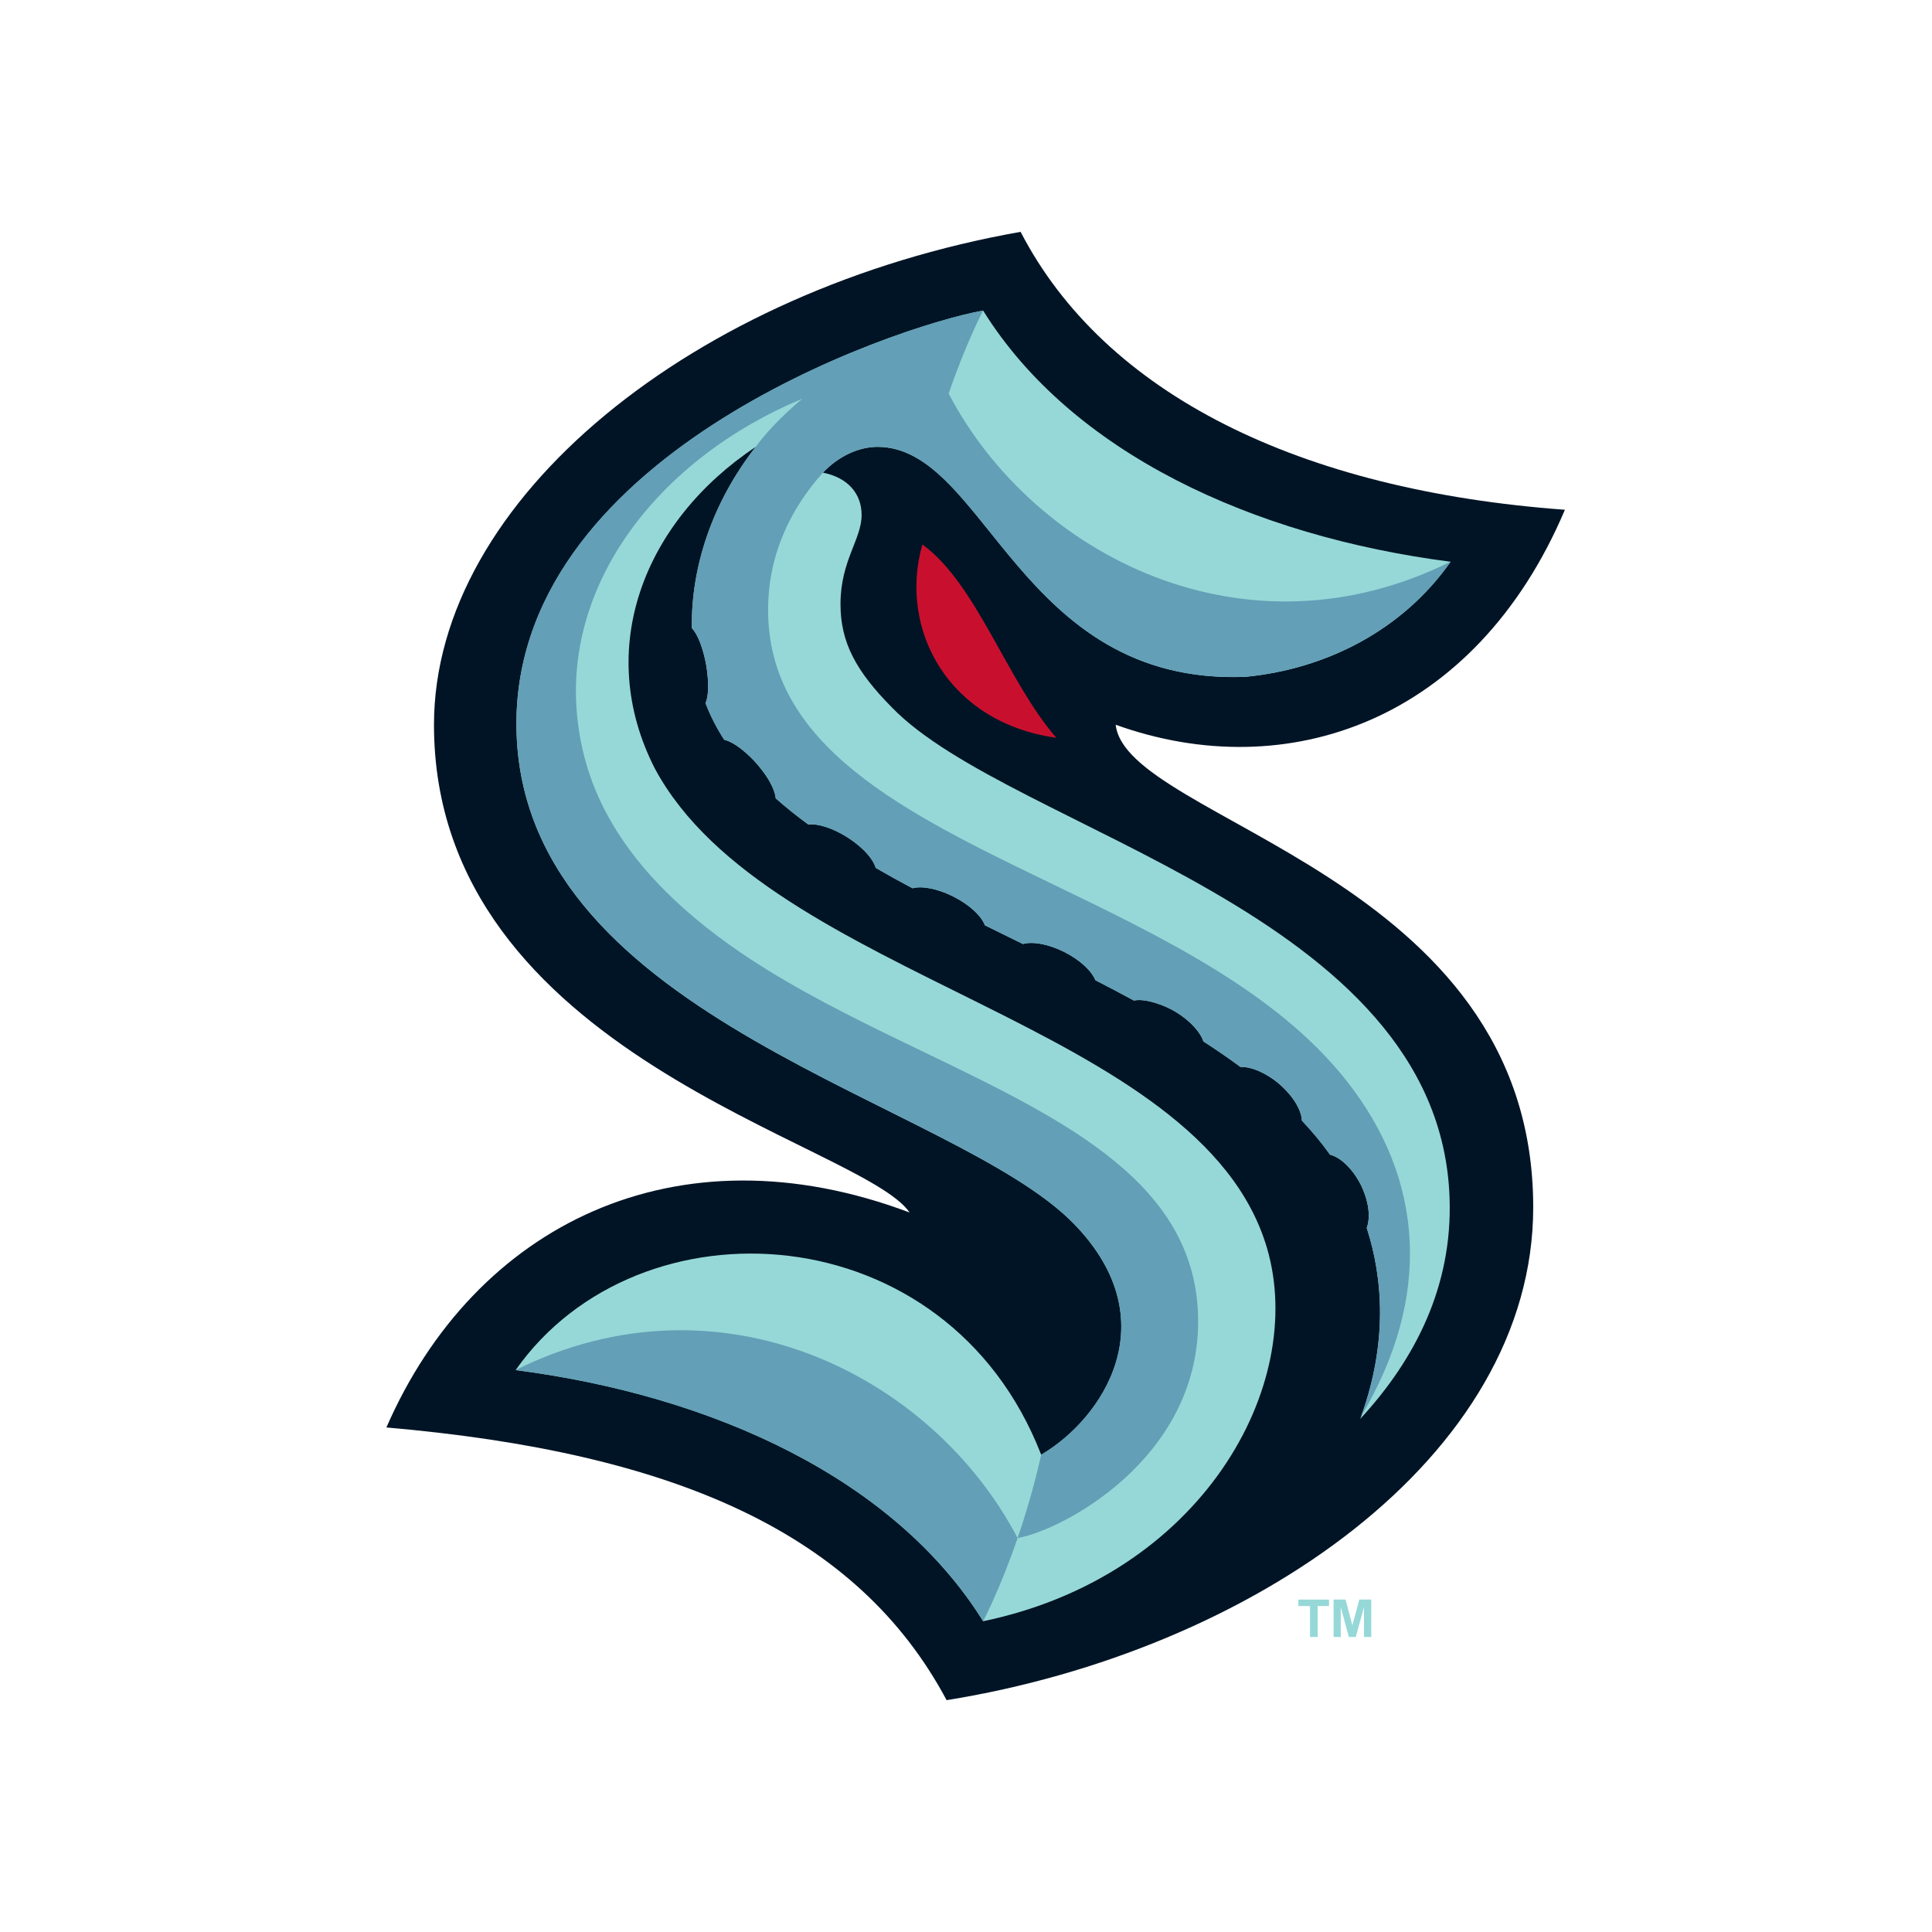
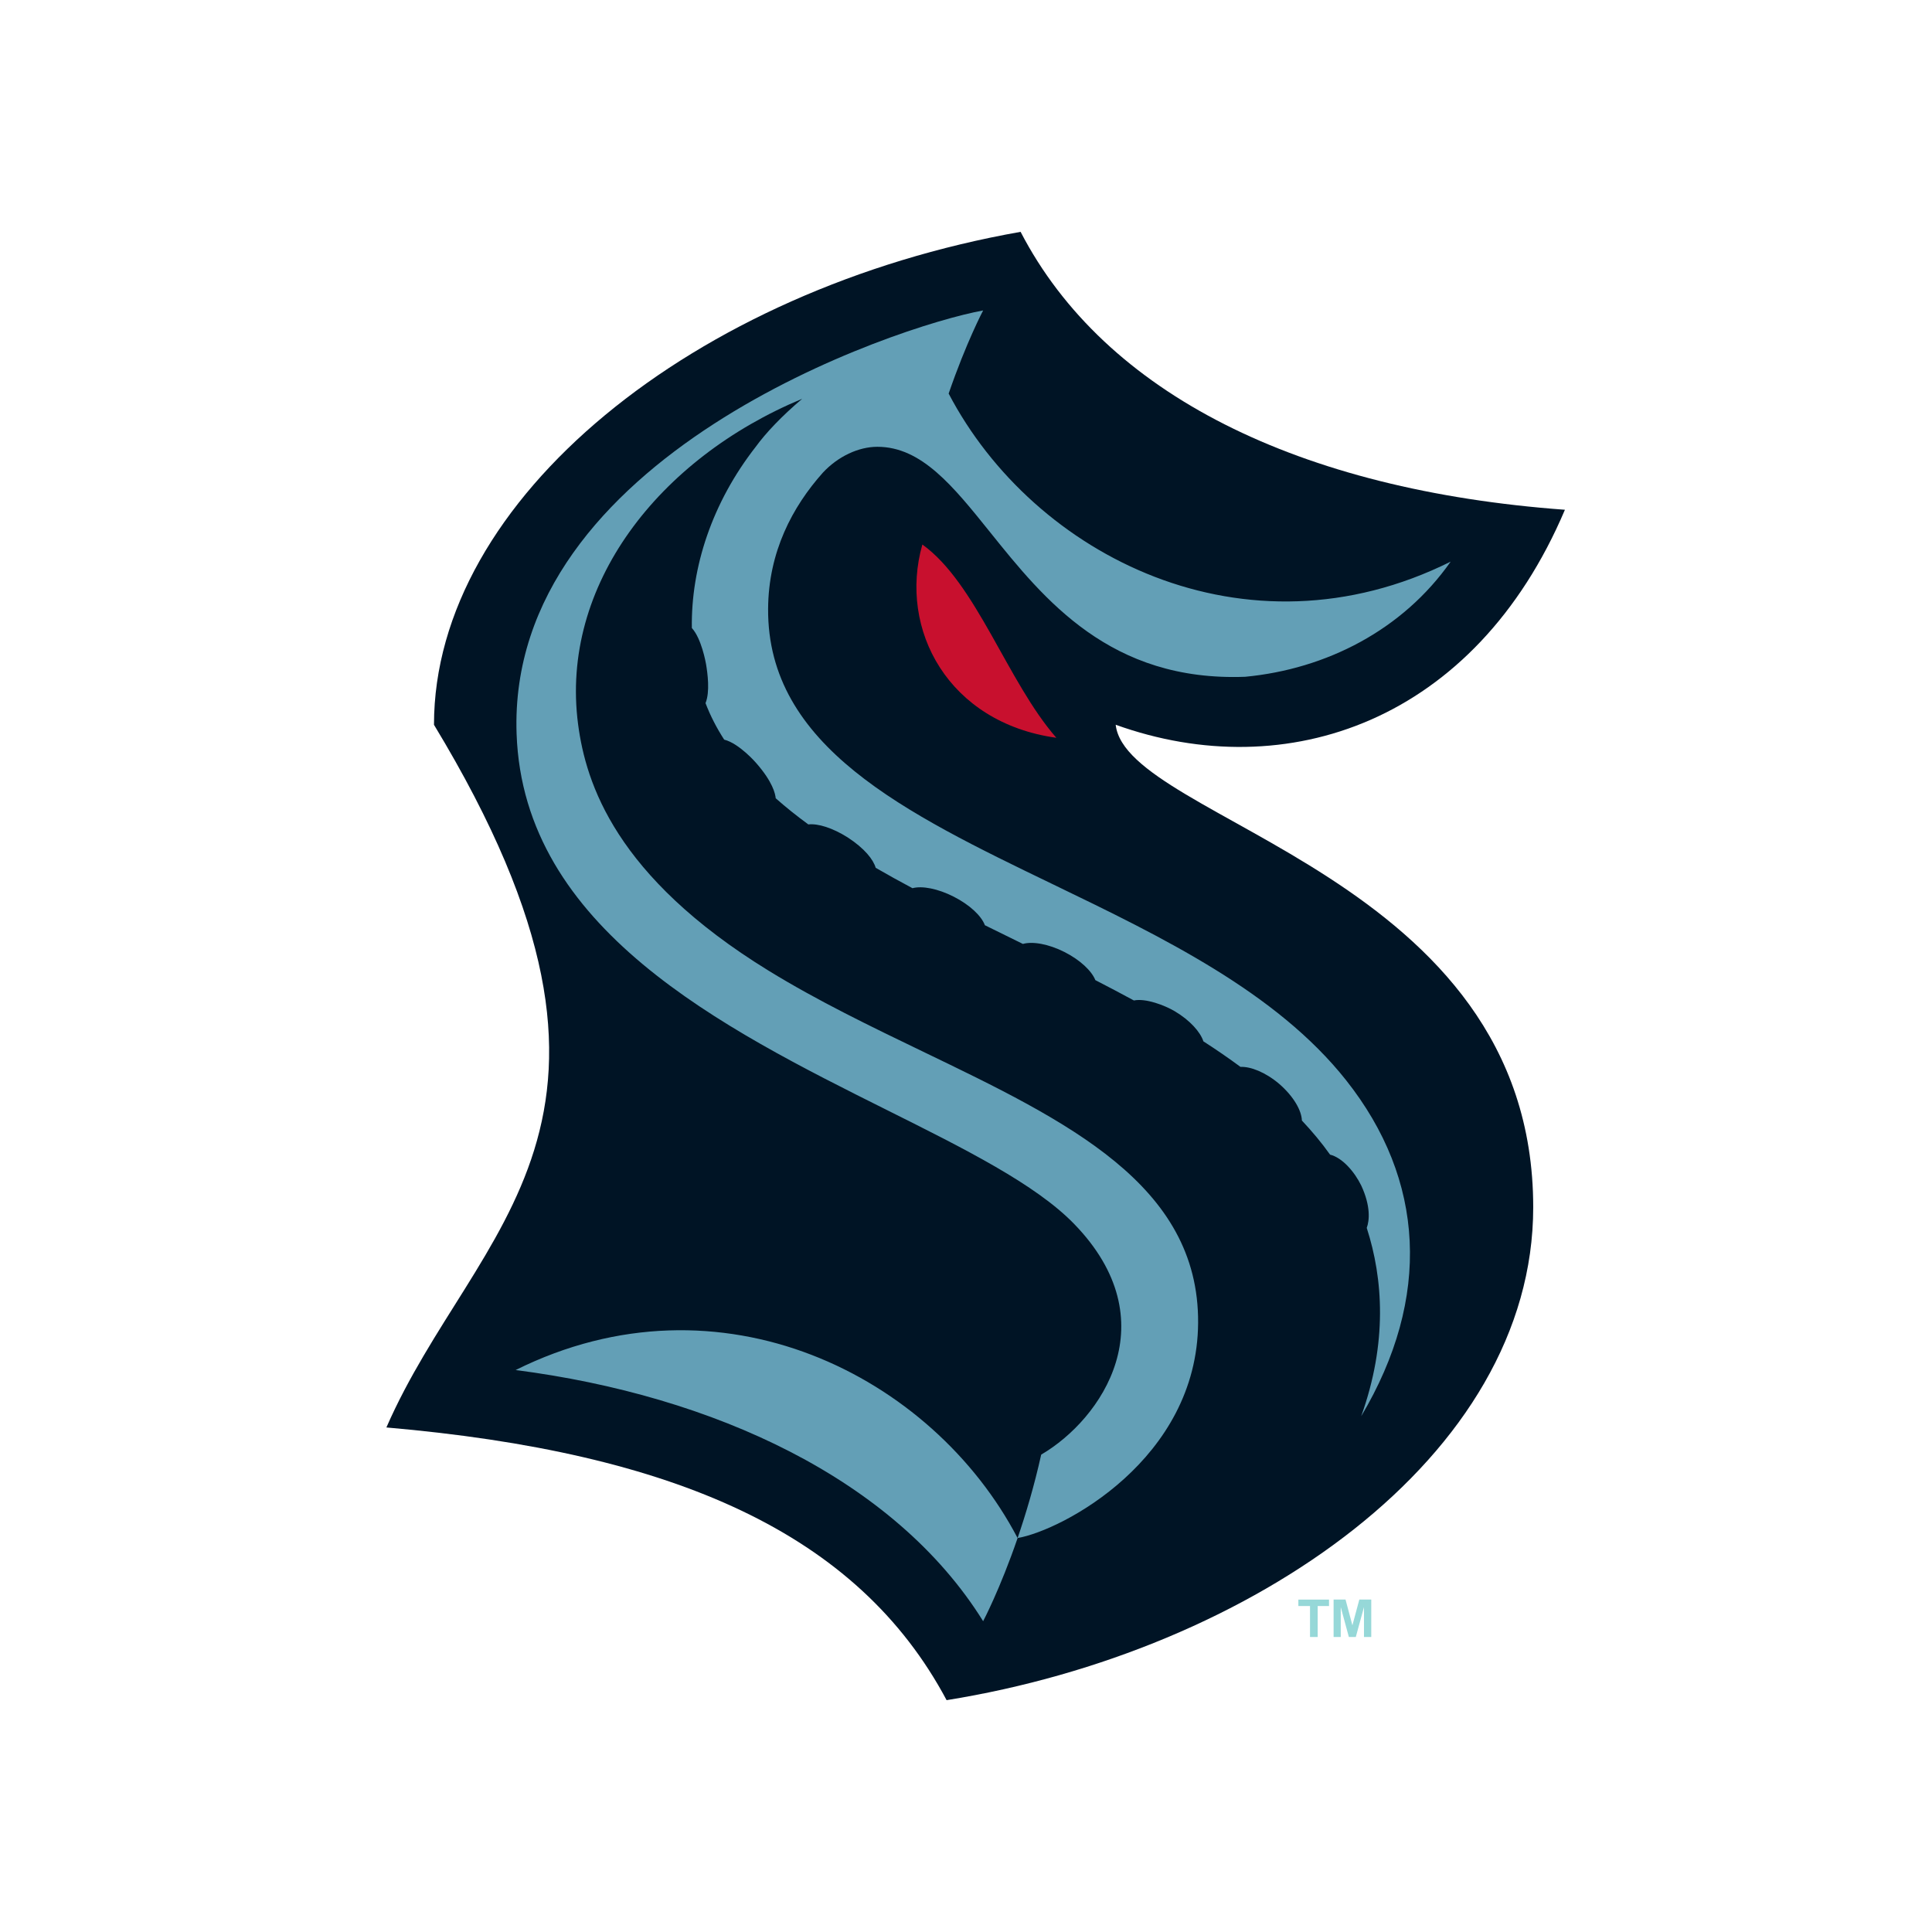
<svg xmlns="http://www.w3.org/2000/svg" width="100" height="100" viewBox="0 0 100 100" fill="none">
  <g id="Property 1=Color">
    <g id="Seattle-Kraken">
      <g id="Group">
-         <path id="Path" d="M20 73.885C34.925 75.18 44.39 79.355 48.996 88C64.769 85.464 79.359 75.426 79.359 62.485C79.359 45.245 58.309 42.535 57.748 37.513C66.602 40.698 76.349 37.346 81 26.385C67.248 25.377 57.179 20.4 52.826 12C35.957 14.979 22.463 25.812 22.463 37.515C22.463 54.608 44.603 59.133 47.081 62.759C34.999 58.212 24.577 63.392 20 73.885Z" fill="#001425" />
-         <path id="Path_2" d="M46.18 36.632C44.291 34.729 43.504 33.238 43.504 31.269C43.504 29.018 44.597 27.918 44.597 26.657C44.597 25.575 43.911 24.725 42.597 24.466C43.377 23.632 44.435 23.131 45.416 23.131C51.047 23.131 52.709 35.478 64.455 35.035C68.641 34.636 72.599 32.618 75.085 29.076C64.828 27.754 55.464 23.429 50.887 16.077V16.077C46.14 16.935 26.236 23.751 26.739 37.996C27.263 52.85 49.403 56.98 55.597 63.358C60.48 68.388 57.041 73.457 53.892 75.299C49.031 62.751 33.05 61.859 26.689 70.916C36.946 72.238 46.31 76.563 50.887 83.915C62.203 81.558 67.66 71.713 65.583 64.612C62.144 52.858 39.818 50.792 33.896 39.782C30.731 33.589 33.332 26.976 39.119 23.128C36.848 26.034 35.763 29.38 35.81 32.512C36.324 33.066 36.542 34.37 36.547 34.396C36.622 34.85 36.757 35.811 36.518 36.399C36.77 37.059 37.095 37.687 37.483 38.289C38.257 38.481 39.129 39.484 39.145 39.505C39.996 40.476 40.129 41.091 40.151 41.323C40.677 41.791 41.241 42.239 41.839 42.677C42.337 42.619 43.097 42.859 43.869 43.345C44.757 43.923 45.201 44.495 45.326 44.923C45.946 45.282 46.581 45.633 47.23 45.978C47.727 45.844 48.547 45.999 49.368 46.419C50.193 46.839 50.799 47.411 50.977 47.894C51.629 48.216 52.286 48.541 52.945 48.863C53.443 48.72 54.27 48.863 55.099 49.282C55.911 49.694 56.506 50.259 56.695 50.736C57.368 51.082 58.033 51.433 58.69 51.789C59.301 51.665 60.275 52.035 60.807 52.349C61.591 52.813 62.128 53.417 62.288 53.906C62.953 54.333 63.594 54.774 64.208 55.228C64.727 55.204 65.493 55.499 66.205 56.101C66.974 56.766 67.37 57.497 67.386 58.004C67.918 58.569 68.407 59.154 68.844 59.769C69.474 59.925 70.107 60.648 70.46 61.374C70.95 62.432 70.886 63.176 70.742 63.561C71.591 66.19 71.82 69.501 70.455 73.309C70.442 73.349 70.423 73.397 70.402 73.444C73.258 70.356 75.192 66.556 75.029 61.994C74.511 47.139 52.373 43.01 46.18 36.632Z" fill="#96D8D8" />
+         <path id="Path" d="M20 73.885C34.925 75.18 44.39 79.355 48.996 88C64.769 85.464 79.359 75.426 79.359 62.485C79.359 45.245 58.309 42.535 57.748 37.513C66.602 40.698 76.349 37.346 81 26.385C67.248 25.377 57.179 20.4 52.826 12C35.957 14.979 22.463 25.812 22.463 37.515C34.999 58.212 24.577 63.392 20 73.885Z" fill="#001425" />
        <path id="Path_3" d="M54.677 38.188C52.148 35.301 50.531 30.182 47.741 28.184C46.491 32.591 49.094 37.412 54.677 38.188Z" fill="#C8102E" />
        <path id="Shape" fill-rule="evenodd" clip-rule="evenodd" d="M49.102 20.371C53.512 28.797 64.487 34.344 75.085 29.071C72.601 32.612 68.644 34.631 64.453 35.03C57.469 35.293 54.05 31.036 51.242 27.54C49.327 25.156 47.697 23.126 45.414 23.126C44.432 23.126 43.374 23.627 42.595 24.461C41.012 26.234 39.776 28.57 39.757 31.507C39.711 38.632 46.839 42.074 54.517 45.78C60.143 48.497 66.065 51.355 69.673 55.911C73.756 61.065 74.107 67.163 70.455 73.304C71.82 69.496 71.591 66.184 70.742 63.556C70.886 63.171 70.95 62.427 70.46 61.368C70.107 60.643 69.474 59.92 68.844 59.764C68.407 59.149 67.918 58.563 67.386 57.999C67.37 57.492 66.974 56.761 66.205 56.096C65.493 55.494 64.727 55.199 64.208 55.222C63.594 54.769 62.953 54.328 62.288 53.9C62.128 53.412 61.591 52.808 60.807 52.343C60.275 52.029 59.301 51.66 58.69 51.784C58.033 51.428 57.368 51.077 56.695 50.731C56.506 50.254 55.911 49.689 55.099 49.277C54.27 48.858 53.443 48.715 52.945 48.858C52.288 48.536 51.632 48.213 50.982 47.892L50.977 47.889C50.799 47.406 50.193 46.834 49.368 46.414C48.547 45.994 47.727 45.839 47.23 45.973C46.581 45.627 45.946 45.277 45.326 44.918C45.201 44.49 44.757 43.917 43.869 43.34C43.097 42.854 42.337 42.614 41.839 42.672C41.241 42.234 40.677 41.785 40.151 41.318C40.129 41.086 39.996 40.471 39.145 39.5C39.129 39.479 38.257 38.476 37.483 38.283C37.095 37.682 36.77 37.054 36.518 36.394C36.757 35.806 36.622 34.845 36.547 34.391C36.547 34.39 36.546 34.388 36.546 34.383C36.526 34.272 36.305 33.044 35.81 32.507C35.763 29.375 36.848 26.029 39.119 23.123C39.629 22.421 40.456 21.542 41.523 20.64C34.09 23.735 28.978 30.301 29.922 37.489C30.324 40.545 31.861 45.372 39.776 50.238C42.329 51.808 45.1 53.143 47.79 54.44C55.23 58.025 62.061 61.317 62.014 68.47C61.969 75.537 54.977 79.21 52.671 79.609C53.097 78.366 53.533 76.906 53.892 75.291C57.041 73.449 60.48 68.38 55.597 63.35C53.604 61.298 49.959 59.478 45.915 57.459C37.392 53.203 27.094 48.062 26.739 37.988C26.231 23.622 46.406 16.88 50.887 16.069C50.887 16.069 50.015 17.716 49.102 20.371ZM50.887 83.912C50.887 83.912 51.759 82.266 52.671 79.611C48.262 71.188 37.289 65.641 26.689 70.913C36.946 72.235 46.313 76.561 50.887 83.912Z" fill="#639FB6" />
      </g>
      <path id="Shape_2" fill-rule="evenodd" clip-rule="evenodd" d="M69.027 82.791V84.731H69.397V83.184L69.817 84.731H70.176L70.599 83.184V84.731H70.976V82.791H70.359L70 84.126L69.644 82.791H69.027ZM67.806 83.129V84.731H68.203V83.129H68.79V82.794H67.203V83.129H67.806Z" fill="#96D8D8" />
    </g>
  </g>
</svg>